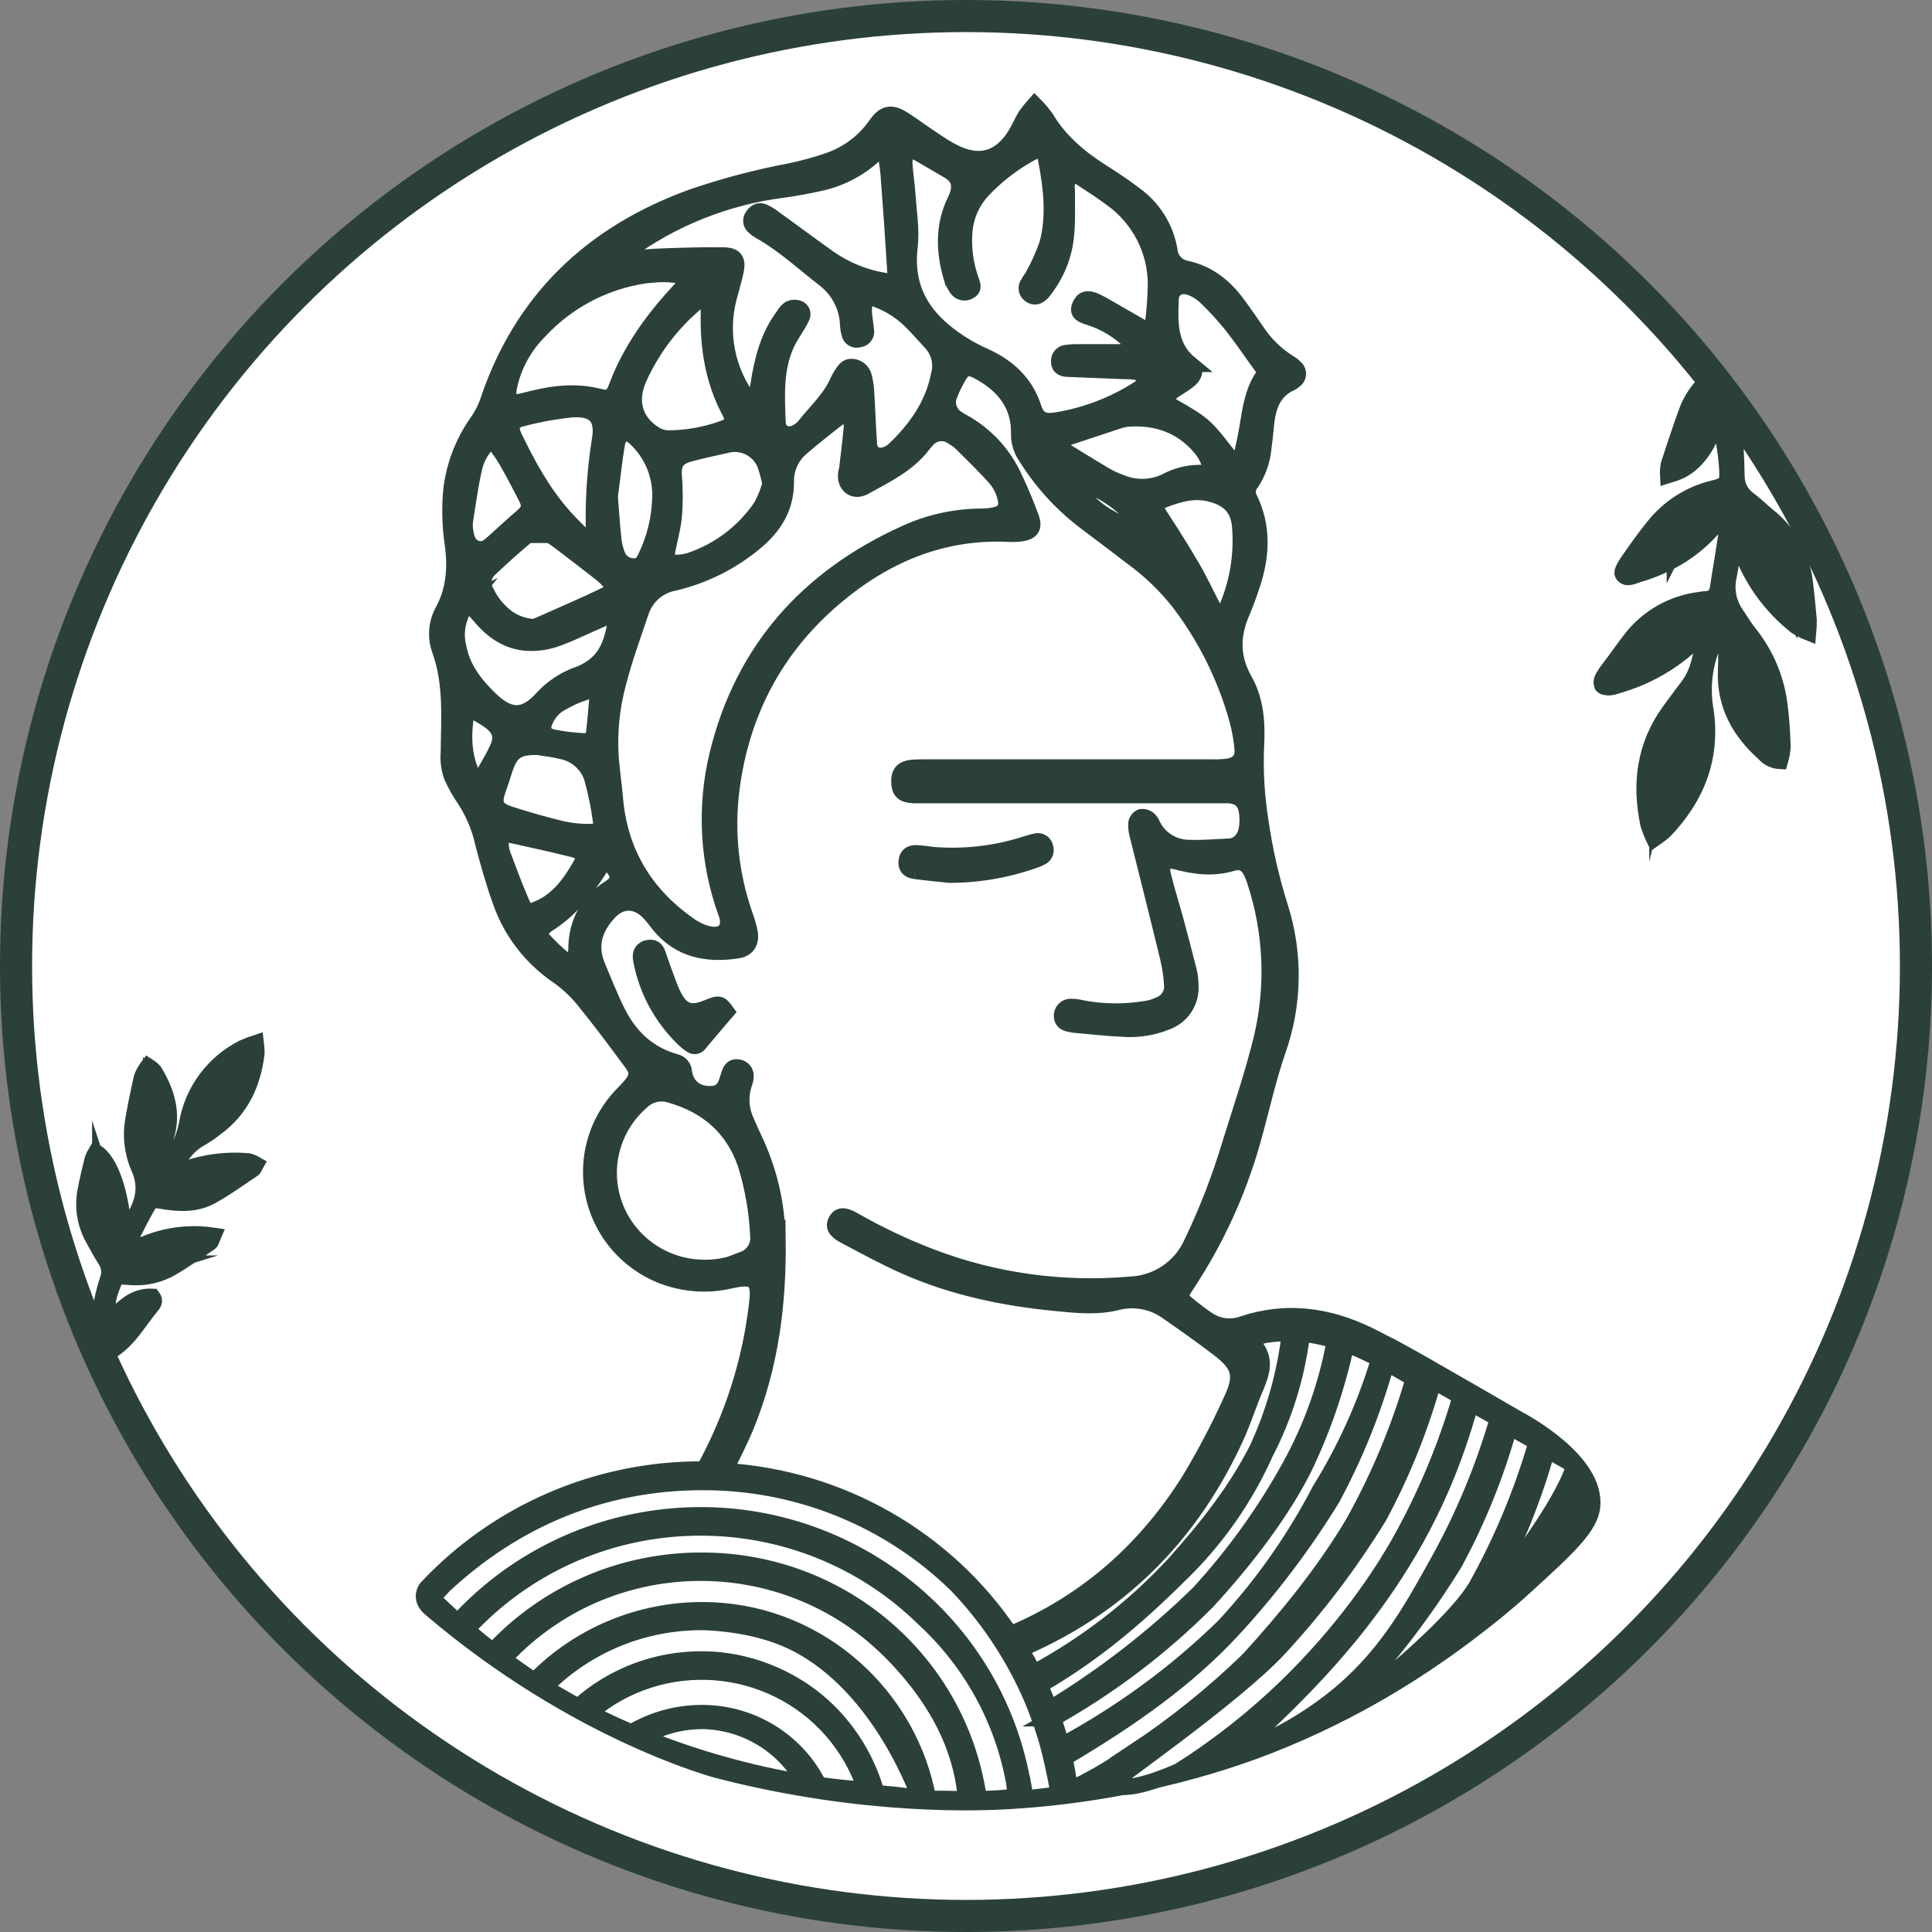
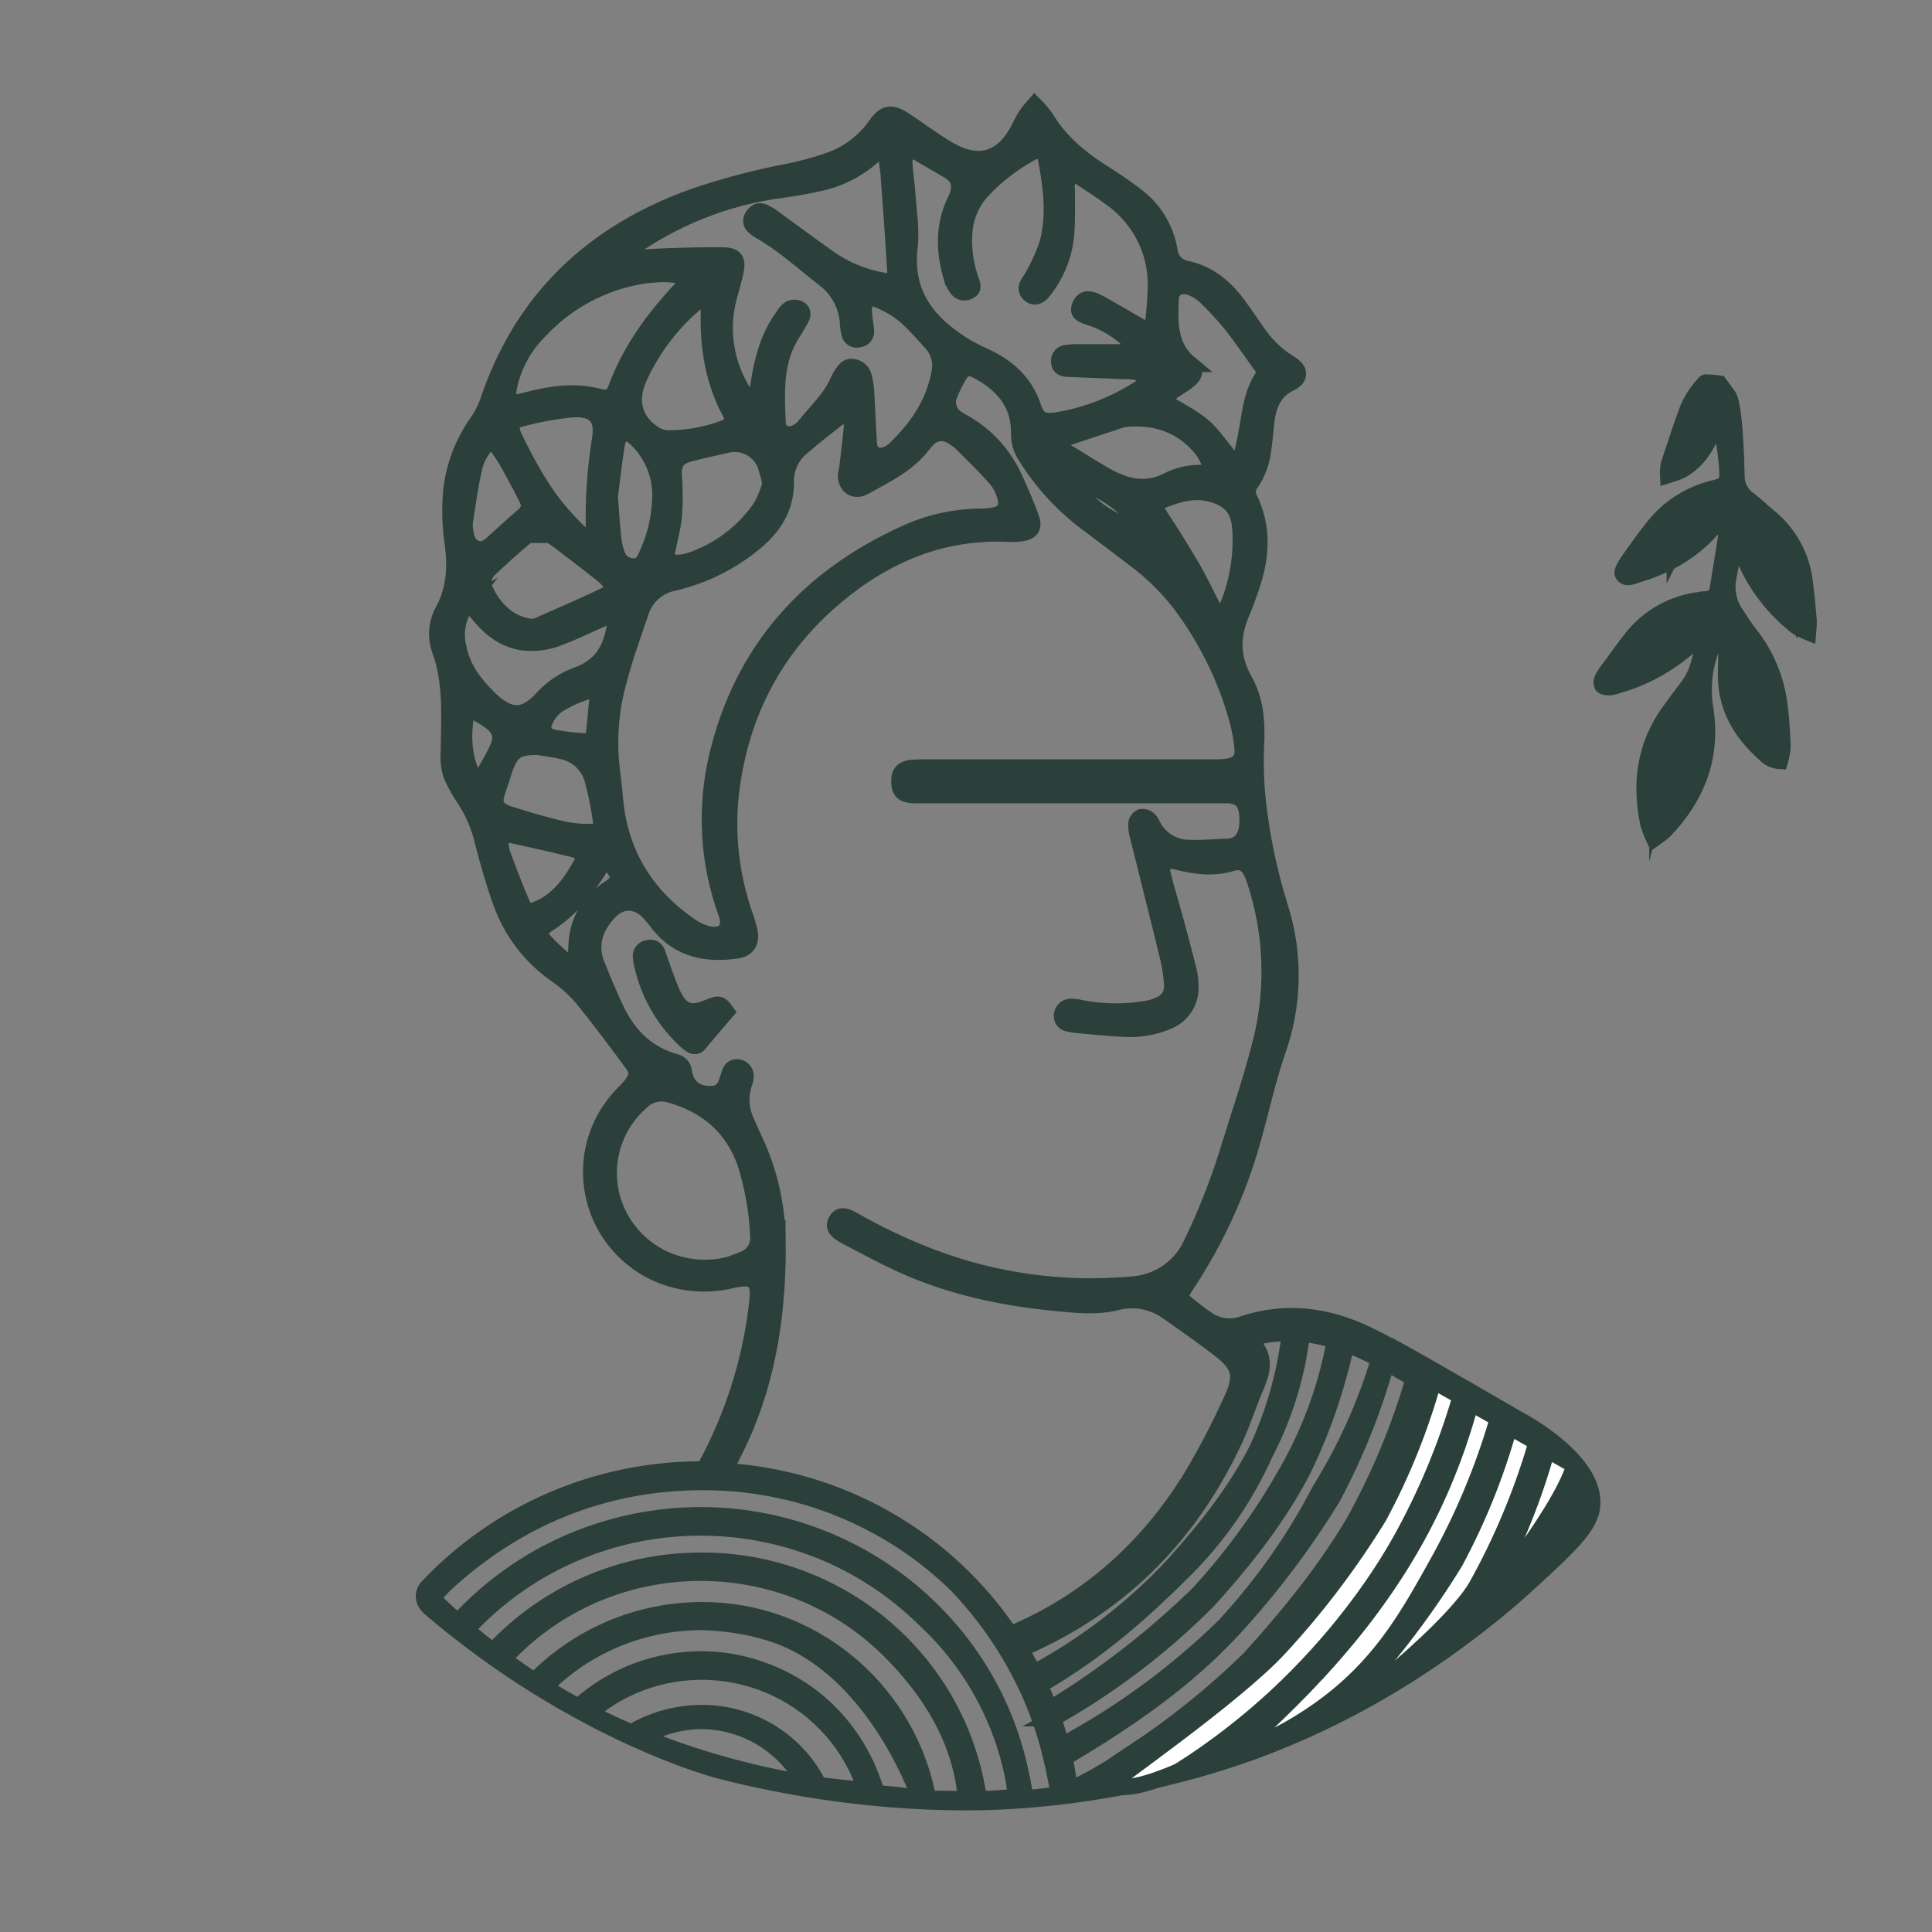
<svg xmlns="http://www.w3.org/2000/svg" id="Layer_1" data-name="Layer 1" viewBox="0 0 301 301">
  <rect x="0" y="0" width="301" height="301" fill="#808080" stroke="none" />
  <defs>
    <style>
      .cls-1 {
        stroke-width: 5px;
      }

      .cls-1, .cls-2 {
        fill: #fff;
      }

      .cls-1, .cls-2, .cls-3 {
        stroke: #2b403a;
        stroke-miterlimit: 10;
      }

      .cls-2, .cls-3 {
        stroke-width: 2.5px;
      }

      .cls-3 {
        fill: #2b403a;
      }
    </style>
  </defs>
-   <circle class="cls-1" cx="150.5" cy="150.5" r="148" />
  <path class="cls-3" d="M275.51,80.44c-1.03-.85-1.99-1.8-3.05-2.6-1.22-.85-1.93-2.24-1.9-3.72-.09-3.98-.36-10.56-1.19-12.3-.5-.7-.99-1.4-1.5-2.08-.66-.1-1.39-.11-2.1-.18-.18-.02-.74.79-1.04,1.12-.72.9-1.31,1.89-1.76,2.95-1.08,2.89-2.03,5.82-2.99,8.74-.1.56-.14,1.13-.11,1.69.7-.21,1.39-.46,2.05-.76,2.92-1.58,4.24-4.35,5.47-7.31.49.62.85,1.33,1.05,2.09.32,1.66.54,3.33.65,5.02.12,2.18-.14,2.51-2.29,3.02-3.62.91-6.84,2.98-9.15,5.89-1.46,1.78-2.77,3.67-4.09,5.56-.38.56-.94,1.51-.76,1.85.53.92,1.53.35,2.29.12,5.16-1.51,9.57-4.21,12.82-8.56.34-.45.7-.88,1.05-1.31.14,1.37.11,2.76-.08,4.13-.38,2.62-.86,5.24-1.25,7.87-.08.94-.87,1.67-1.83,1.68-.37,0-.76.08-1.09.13-4.11.53-7.84,2.62-10.42,5.83-1.2,1.51-2.29,3.11-3.47,4.67-.42.52-.79,1.07-1.12,1.65-.2.35-.24.77-.1,1.15.16.25.76.32,1.11.32.43-.04.84-.14,1.24-.29,4.61-1.29,8.81-3.72,12.22-7.05l1.26-1.19.31.2c-.7,2.77-.9,5.68-2.72,8.1-.98,1.31-1.98,2.61-2.93,3.94-3.87,5.36-4.63,11.33-3.28,17.62.24.78.54,1.54.89,2.27.57-.39,1.11-.81,1.63-1.26,5.06-5.29,7.44-11.43,6.41-18.69-.56-3.1-.31-6.29.72-9.27.57-1.51.95-3.12,1.44-4.68.13-.42.34-.82.5-1.23.33.66.5,1.39.49,2.12,0,2.27.11,4.59,0,6.88-.19,5.29,2.15,9.43,5.99,12.84.62.71,1.51,1.13,2.45,1.17.22-.74.35-1.5.4-2.27-.08-2.11-.18-4.23-.47-6.32-.47-4.11-2.1-8-4.68-11.25-.8-.98-1.44-2.09-2.16-3.14-1.17-1.73-1.56-3.86-1.08-5.89.28-1.42.47-2.86.76-4.28.08-.43.24-.85.47-1.62.27.76.4,1.14.53,1.51,1.68,4.83,4.71,9.08,8.75,12.26.59.38,1.22.7,1.87.96.06-.65.09-1.29.08-1.94-.18-1.98-.36-3.97-.61-5.94-.47-4.01-2.51-7.68-5.68-10.23ZM264.46,66.68s-1.41,1.11,0-.04v.04ZM263.12,79.3l.24.31-3.05,2.36-.24-.29c.78-1.05,1.84-1.88,3.05-2.38ZM260.91,85.63c.76-1.51,1.41-2.09,3.45-3.26l.28.31-3.73,2.95ZM256.64,87.37c-.1-.1-.19-.2-.29-.31.71-1.38,2.08-2.16,3.22-3.15,1.14-.99,2.55-2.06,3.86-3.02,1.31-.96,2.5-1.81,3.75-2.71l.3.41-10.84,8.79ZM262.19,96.01c-1.79,1.18-3.58,2.38-5.37,3.58,1.07-2,3.09-3.35,5.37-3.58ZM257.26,102.95c1.33-1.78,3.23-3.06,5.39-3.64-1.49,1.6-3.34,2.85-5.39,3.64ZM252.73,104.73c.99-2.43,10.3-8.92,12.98-9.29l-12.98,9.29ZM258.2,123.93c-1.66-2.46.59-10.28,3.82-13.09-1.25,4.25-3.5,11.99-3.79,12.99-.02.07-.03.11-.03.11ZM258.68,125.91s2.82-9.8,4.34-15.09c.55,1.92.34,4.38-.89,8.8-.73,2.63-3.5,6.67-3.45,6.29ZM262.63,121.9c.6-3.34,1.17-6.43,1.73-9.54v.02c.98,2.19.17,6.91-1.73,9.52ZM275.96,110.36l-.36.14c-1.31-3.27-2.61-6.53-3.91-9.8,2.55,2.61,4.06,6.04,4.27,9.66ZM275.29,115.11v.02c-1.38-1.3-4.01-8.87-4.51-13.17,2.38,3.47,4.77,10.6,4.51,13.15ZM272.48,112.21v.02c-1.67-1.91-1.95-3.88-2-5.89,1.19,1.48,1.66,3.03,2,5.87ZM279.37,90.07c-.98-.9-3.57-5.72-4.03-7.72,2.19,2.05,3.61,4.77,4.03,7.72ZM275.42,90.46l-.38.11c-1.67-2.09-2.65-4.63-2.82-7.28,1.08,2.38,2.16,4.76,3.22,7.15l-.02.02ZM278.53,94.09c-1.05-1.97-2.1-3.95-3.11-5.95-1.35-2.7-2.67-5.42-3.99-8.14-.12-.31-.22-.62-.3-.94,1.99,1.21,8.02,12.55,8.64,16.09-.76,0-.99-.59-1.24-1.07Z" />
-   <path class="cls-3" d="M16.79,199.36c-1.07,3.16-1.51,6.51-1.28,9.85.07,1.06.24,2.11.47,3.15.24-.04.5-.07.77-.08.03-.01.07-.02.1-.03,0-.03-.02-.07-.03-.1-.26-.64-.02-1.38.58-1.74,2.7-1.71,4.2-4.52,6.14-6.86.31-.38.74-.85.21-1.54-1.32-.07-2.63.32-3.7,1.09-1.1.79-2.06,1.75-3.24,2.77-.29-1.78-.08-3.61.6-5.28.64-1.72.69-1.78,2.49-1.66,2.2.25,4.42-.15,6.39-1.16,2.22-1.25,4.29-2.73,6.41-4.15.23-.16.29-.57.53-1.12-4.95-.74-9.99.39-14.12,3.19,1.08-2.5,2.26-4.88,3.54-7.2.93-1.7,1-1.65,2.87-1.34,2.51.41,5.07.48,7.34-.76,2.27-1.24,4.39-2.8,6.56-4.24.18-.12.24-.4.44-.75-.36-.21-.75-.37-1.16-.48-4.22-.37-8.47.4-12.27,2.23,1.24-2.38,2.54-4.62,4.97-5.9.73-.43,1.44-.91,2.1-1.44,4.01-2.88,5.9-6.93,6.47-11.69.01-.55-.02-1.1-.09-1.64-.68.22-1.35.47-2.01.77-4.58,2.32-7.8,6.62-8.71,11.65-.4,2.27-1.37,4.4-2.81,6.19-.69.83-1.28,1.76-1.93,2.63-.24.31-.53.57-1.02,1.13l.3-1.4c.67-2.01,1.34-4.01,2.05-6.01,1.32-3.81.27-7.26-1.72-10.54-.28-.31-.61-.57-.96-.79-.41.54-.75,1.14-.99,1.78-.54,2.54-1.12,5.06-1.47,7.63-.21,2.3.19,4.62,1.17,6.73,1.58,3.89-.33,6.81-2.48,9.92-.42-6.4-2.05-11.16-4.34-12.68-.21.35-.39.72-.53,1.1-.4,1.64-.81,3.29-1.11,4.95-.49,2.52-.07,5.13,1.18,7.38.61,1.12,1.22,2.24,1.9,3.32.64.91.79,2.07.4,3.11ZM20.58,204.68l.31.28c-.39.4-.77.8-1.16,1.21l-.28-.25,1.13-1.24ZM25.72,196.84l-1.55.48-.1-.35,1.56-.44c0,.13.05.22.09.31ZM23.55,194.61l2.18-.75.13.35-2.17.8c-.04-.1-.11-.24-.15-.37v-.03ZM36.57,182.2l.2.39c-3.52,1.59-.2-.39-.2-.39ZM33.01,182.14c-.99,1.01-2.46,1.4-3.83,1.03v-.03s3.83-1,3.83-1ZM32.74,184.74c-1.63,1.27-2.56,1.5-4.51,1.19l4.51-1.19ZM38.09,167.59c-.69,3.23-2.83,5.96-5.81,7.43l5.47-7.67.34.23ZM38.2,164.76c-.35,1.38-5.79,9.11-7.08,10.06v-.03c1.2-3.77,5.12-9.37,7.08-10.03ZM34.07,167.73l-3.4,5.97c.23-2.38,1.46-4.55,3.4-5.97ZM22.21,172.57l.29,7.3c-1.18-1.79-1.36-4.64-.29-7.3ZM23.51,169.41v-.03c.72,1.28.74,5.94,0,10.04-.78-3.29-.78-6.72,0-10.01ZM24.59,172.42c.99,1.29.67,2.59.38,3.89l-.52-.11.14-3.78ZM17.68,191.54c-.1-1.4-.21-2.76-.33-4.47.9,1.33,1.03,3.03.33,4.47ZM14.78,186.52c.27,1.9.54,3.8.8,5.71-1.32-1.61-1.63-3.82-.8-5.71ZM15.6,182.39v-.03c1.41,4.27-.62,2.38,0,.03Z" />
  <path class="cls-3" d="M112.92,268.09c-.07,0-.15,0-.22,0" />
  <g>
    <path class="cls-3" d="M110.08,157.05c-2.41.99-3.82.54-5.02-1.68-.34-.64-.63-1.31-.88-1.99-.6-1.59-1.18-3.17-1.71-4.77-.26-.76-.71-1.1-1.53-.91-.69.08-1.19.71-1.1,1.4,0,0,0,.02,0,.03.01.18.03.36.07.54.87,4.59,3.15,8.81,6.51,12.09.38.39.81.74,1.27,1.04.38.29.93.23,1.22-.15.02-.02.04-.05.05-.08,1.34-1.62,2.73-3.21,4.21-4.95-.99-1.36-1.11-1.38-3.1-.56" />
-     <path class="cls-3" d="M142.57,135.71c2.12.27,4.24.47,5.35.59,4.66,0,9.29-.83,13.66-2.44.17-.06.33-.15.5-.23.67-.25,1.01-.98.76-1.65-.13-.63-.75-1.04-1.39-.91-.05,0-.09.02-.14.04-.6.12-1.17.32-1.76.49-4.6,1.45-9.44,1.99-14.26,1.59-.76-.08-1.57-.23-2.36-.27-1.08-.06-1.58.33-1.69,1.22-.11.88.25,1.42,1.32,1.56" />
    <path class="cls-3" d="M236.46,221.04l-8.17-4.73s-.04-.02-.06-.03c-.02-.01-.04-.02-.06-.04-.08-.04-.17-.09-.25-.13-2.04-1.18-4.07-2.35-6.11-3.51-1.73-.98-3.45-1.96-5.2-2.89h-.06c-1.13-.6-2.27-1.19-3.43-1.76-6.27-3.02-12.77-3.92-19.53-1.65-1.82.65-3.85.39-5.44-.7-.97-.63-1.88-1.34-2.78-2.06-1.65-1.32-1.7-1.59-.57-3.28,4.6-6.93,8.09-14.52,10.34-22.51,1.32-4.65,2.33-9.4,3.89-13.95,2.59-7.23,2.74-15.11.42-22.43-1.42-4.5-2.46-9.1-3.12-13.77-.57-3.7-.79-7.44-.64-11.18.21-3.73,0-7.27-1.85-10.53-1.95-3.46-1.92-6.88-.38-10.43.64-1.51,1.18-3.02,1.69-4.59,1.44-4.46,1.63-8.9-.5-13.23-.4-.77-.3-1.71.26-2.37,1.08-1.62,1.74-3.48,1.93-5.42.17-1.19.29-2.4.4-3.6.27-2.84,1.06-5.36,3.97-6.65.16-.08.31-.19.44-.32.58-.36.76-1.12.4-1.7-.08-.13-.18-.24-.3-.33-.25-.27-.54-.49-.86-.67-2.08-1.29-3.84-3.02-5.17-5.06-.98-1.39-1.92-2.8-2.93-4.16-2.01-2.71-4.5-4.74-7.92-5.49-1.44-.25-2.53-1.42-2.66-2.86-.58-3.51-2.55-6.64-5.46-8.72-1.63-1.26-3.38-2.4-5.12-3.51-3.48-2.21-6.56-4.82-8.7-8.41-.53-.73-1.11-1.42-1.75-2.06-.49.55-.95,1.12-1.37,1.72-.5.82-.89,1.72-1.37,2.56-2.37,4.21-5.87,5.29-10.17,2.97-1.44-.76-2.79-1.74-4.15-2.64-1.12-.76-2.18-1.56-3.31-2.27-1.95-1.24-3-1.07-4.31.79-1.82,2.61-4.43,4.58-7.46,5.61-1.96.67-3.96,1.22-5.99,1.64-5.16.97-10.23,2.31-15.19,4.01-15.78,5.71-26.67,16.16-31.93,32.11-.43,1.13-1,2.19-1.72,3.17-2.11,3.06-3.44,6.57-3.89,10.25-.29,2.95-.2,5.92.26,8.85.42,3.5.18,6.85-1.53,10.04-1.06,1.88-1.24,4.13-.51,6.16,1.89,5.21,1.41,10.62,1.37,15.97-.11,1.26.05,2.52.48,3.71.57,1.27,1.25,2.48,2.04,3.62,1.35,2.08,2.32,4.38,2.84,6.8.83,3.15,1.71,6.3,2.83,9.35,1.64,4.53,4.67,8.44,8.66,11.2,1.49,1.03,2.83,2.25,3.99,3.63,2.69,3.29,5.22,6.69,7.74,10.11.99,1.33.82,2.27-.33,3.59-.64.76-1.36,1.39-1.98,2.14-6.24,7.4-5.24,18.4,2.23,24.57,1.11.92,2.34,1.7,3.65,2.32,3.74,1.74,7.97,2.15,11.97,1.16,3.52-.76,4.35,0,3.93,3.54-1.01,8.97-3.76,17.66-8.09,25.61-.06.1-.11.21-.15.32h-.3c-16.33-.06-31.92,6.67-42.99,18.52-.13.19-.43.69-.4,1.37.04.97.85,1.64,1.13,1.88,22.87,19.47,44.72,25.12,44.72,25.12,23.07,5.96,41.37,5.04,45.51,4.79,20.75-1.26,35.83-6.87,40.48-8.7,6.89-2.71,12.73-5.71,17.45-8.46,2.28-1.33,4.3-2.62,4.71-2.88,2.34-1.5,5.91-3.89,10.06-7.11,1.77-1.37,4.34-3.37,7.32-6.09,6.92-6.3,10.34-9.46,10.66-12.66.7-7.11-10.83-13.25-11.63-13.67ZM202.86,207.81c.86.08,1.72.21,2.57.39.86.17,1.7.39,2.52.64-1.23,6.81-3.56,13.39-6.9,19.47-3.94,7.18-8.74,13.87-14.29,19.92-7.02,6.86-14.81,12.9-23.23,18-.46-1.25-.97-2.47-1.53-3.67,9.4-5.42,16.31-11.75,22.15-17.54,5.47-5.35,9.87-11.67,12.98-18.63,3.01-5.8,4.95-12.09,5.72-18.57ZM195.53,209.7c-.47-.57-.26-1.15.5-1.41.34-.13.69-.22,1.05-.29,1.27-.21,2.56-.31,3.86-.29-.72,6.24-2.43,12.33-5.08,18.04-3.25,6.42-7.8,12.21-12.98,17.99-6.29,6.77-13.67,12.46-21.84,16.86-.64-1.25-1.32-2.48-2.05-3.68.43-.17.85-.34,1.26-.53,14.95-6.73,25.54-17.73,32.28-32.45,1.18-2.58,2.02-5.29,3.15-7.92.93-2.19,1.54-4.23-.15-6.32ZM190.41,96.27h.02c-.05.1-.17.16-.35.32-.31-.54-.63-1.04-.9-1.56-1.15-2.2-2.18-4.44-3.43-6.59-1.6-2.76-3.32-5.46-5.06-8.14-.91-1.39-.87-1.86.63-2.44,2.41-.93,4.85-1.62,7.47-.88,2.76.76,4.18,2.27,4.41,5.11.39,4.89-.57,9.8-2.79,14.19ZM174.74,75.23c-.92-.33-1.8-.73-2.64-1.22-2.67-1.58-5.28-3.22-8.21-5.02,3.75-1.25,7.19-2.4,10.65-3.53.47-.14.95-.22,1.44-.24,4.31-.25,8.03,1.07,10.91,4.35h.02c.51.6.94,1.26,1.26,1.98.66,1.39.28,2.15-1.28,2.12-1.83,0-3.62.46-5.22,1.33-2.17,1.05-4.7,1.14-6.93.23ZM178.98,83.99c-.57-.28-.91-.41-1.24-.59-1.64-.91-3.3-1.83-4.93-2.77-1.66-.91-3.11-2.15-4.25-3.66-.38-.52-.69-1.1-1.03-1.64l.36-.28c4.76,1.38,8.76,4.6,11.09,8.94ZM183.49,60.4c.69-.39,1.34-.84,1.94-1.35.81-.79.86-1.6-.03-2.33h.02c-3.31-2.72-3.17-6.45-3.02-10.12.07-1.7,1.58-2.45,3.21-1.78.79.31,1.52.77,2.15,1.34,1.44,1.38,2.8,2.85,4.06,4.4,1.66,2.09,3.14,4.31,4.71,6.45.38.53.66,1,.23,1.64-1.61,2.39-1.95,5.15-2.41,7.9-.28,1.72-.69,3.43-1.06,5.14-.13.39-.28.76-.47,1.13-5.41-6.8-4.31-6.17-11.24-10.13.19-1.13,1.01-1.72,1.9-2.27ZM141.52,23.74c.5-.54,1.12-.14,1.66.17,1.53.9,3.05,1.77,4.58,2.67,1.53.91,2,2.08,1.42,3.84-.08.23-.17.45-.28.67-1.99,3.98-1.85,8.07-.64,12.19h.02c.18.64.48,1.23.88,1.77.44.55,1.22.69,1.83.32.76-.35.56-.94.34-1.56-.95-2.56-1.31-5.3-1.05-8.01.24-2.3,1.23-4.47,2.82-6.17,2.13-2.25,4.6-4.17,7.32-5.68,1.53-.91,2.29-.64,2.59,1.1.81,4.29,1.31,8.64.17,12.93-.59,1.71-1.33,3.36-2.21,4.94-.21.43-.55.76-.76,1.22-.43.54-.33,1.32.21,1.74.02.01.03.02.05.04.62.47,1.24.36,1.92-.35.24-.27.46-.57.66-.87,1.87-2.57,2.94-5.61,3.1-8.77.15-2.04.06-4.1.08-6.16,0-.3-.06-.6-.04-.9.1-1.36,1.15-1.89,2.29-1.13,1.53.99,3.05,1.99,4.52,3.07,4.49,3.13,7.14,8.25,7.07,13.68-.04,1.99-.19,3.98-.44,5.95-.1.45-.24.9-.42,1.32l-6.71-3.86c-.62-.38-1.27-.72-1.93-1.02-1.18-.51-1.86-.27-2.29.68-.43.95-.06,1.4,1.21,1.79,2.7.81,5.14,2.32,7.05,4.37.3.37.58.75.83,1.15h-9.37c-.61-.02-1.22.02-1.83.1-.69.04-1.22.63-1.18,1.32,0,.02,0,.04,0,.05,0,.87.61,1.1,1.35,1.13l8.97.36c.67-.02,1.34.04,1.99.18.46.14,1.06.55,1.15.94s-.38.91-.65,1.34c-.08.14-.29.22-.44.32-3.86,2.47-8.18,4.12-12.71,4.87-2.11.33-3.05-.12-3.67-2.06-1.29-3.91-4.09-6.36-7.73-7.99-2.23-.99-4.31-2.28-6.18-3.84-4.16-3.45-5.98-7.68-5.35-13.13.33-2.72-.18-5.54-.35-8.31-.11-1.62-.39-3.24-.47-4.87,0-.58.22-1.13.6-1.57ZM113.16,142.31h.02c.76,2.27-.3,3.67-2.65,3.26-1.19-.26-2.3-.78-3.27-1.51-6.87-4.84-10.75-11.39-11.45-19.74-.18-2.05-.47-4.08-.65-6.13-.28-3.99.11-8,1.17-11.85.95-3.73,2.29-7.37,3.52-11.03.77-2.35,2.78-4.1,5.24-4.53,4.65-1.11,8.97-3.28,12.62-6.34,2.94-2.46,4.78-5.44,4.74-9.38-.04-2.03.83-3.97,2.38-5.29,2.15-1.87,4.42-3.59,6.72-5.42.91.6,1.34,1.69,1.1,2.74-.18,1.99-.44,3.96-.67,5.94,0,.23-.13.47-.16.7-.24,1.87,1.18,3.02,2.83,2.13,3.28-1.83,6.75-3.45,9.12-6.55.18-.24.38-.47.59-.7,1-1.26,2.83-1.49,4.12-.52.48.27.92.59,1.32.97,1.84,1.84,3.74,3.65,5.44,5.61.71.88,1.2,1.92,1.43,3.02.34,1.61-.34,2.36-1.97,2.63-.6.11-1.21.16-1.82.16-4.17.02-8.29.95-12.06,2.72-15.11,6.9-25.09,18.2-29.02,34.27-2.01,8.23-1.54,16.87,1.36,24.84ZM92.55,83.4l.02-.02c0,.41-.05.82-.07,1.23l-.4.18c-1.47-1.51-3.05-2.95-4.42-4.53-3.19-3.63-5.46-7.84-7.56-12.15-.76-1.59-.44-2.52,1.18-2.91,2.53-.67,5.11-1.14,7.71-1.41,3.67-.27,5.06,1.25,4.44,4.79-.78,4.9-1.08,9.86-.91,14.82ZM85.63,83.35l.02-.02c.57.35,1.12.72,1.65,1.13,2.04,1.55,4.06,3.11,6.06,4.67.44.33.86.69,1.24,1.09,1.05,1.07,1.11,1.83-.17,2.45-3.54,1.73-7.19,3.26-10.79,4.87-.23.07-.47.12-.72.13-1.41-.12-2.75-.62-3.9-1.43-1.42-1.06-2.55-2.45-3.29-4.04-.69-1.14-.49-2.6.5-3.51,1.89-1.8,3.82-3.53,5.83-5.21,1.01-.86,2.49-.91,3.57-.13ZM95.01,77.3l.02-.02c.37-2.82.63-5.4,1.06-7.96.35-2.05,1.49-2.4,3.01-.97,2.59,2.47,3.96,5.93,3.75,9.48-.11,3.03-.84,6-2.14,8.75-.38.85-.81,1.7-1.93,1.65-1.06.03-2.05-.56-2.51-1.51-.36-.83-.59-1.71-.69-2.61-.26-2.36-.4-4.71-.57-6.82ZM113.69,64.15c.76,1.41.49,2.07-1.06,2.63-2.76,1-5.67,1.51-8.61,1.51-.72-.03-1.42-.24-2.03-.63-3.18-2.02-4.07-5.23-2.4-8.85,2.22-4.88,5.59-9.15,9.84-12.45.22-.17.49-.31.99-.63v3.17c-.12,5.33.73,10.46,3.27,15.26ZM105,74.5c-.18-2.27.33-3.26,2.56-3.85,1.83-.48,3.67-.88,5.51-1.29,2.58-.73,5.29.65,6.19,3.15.31.94.57,1.9.76,2.88-.33,1.21-.8,2.38-1.4,3.49-2.66,3.96-6.57,6.94-11.13,8.47-.7.22-1.42.33-2.15.32-1.26,0-1.63-.48-1.4-1.72.34-1.84.88-3.65,1.05-5.5.17-1.98.18-3.97,0-5.95ZM97.63,39.26c7.15-5.23,15.54-8.57,24.36-9.7,1.87-.25,3.73-.59,5.57-1,3.55-.73,6.8-2.5,9.32-5.08.2-.2.44-.36.9-.76.24,1.63.54,3.02.65,4.43.39,5.04.74,10.1,1.05,15.18.09,1.46-.28,1.67-1.75,1.41-3.08-.51-6.01-1.71-8.56-3.49-2.92-2.08-5.8-4.22-8.7-6.32-.47-.36-.99-.67-1.53-.92-.76-.32-1.3.1-1.69.7-.37.52-.26,1.23.24,1.62.27.25.56.47.88.65,3.64,2.03,6.67,4.87,9.93,7.39,2.34,1.73,3.75,4.43,3.82,7.32.03.42.1.84.21,1.25.09.62.67,1.06,1.3.98.08-.01.16-.03.23-.06.65-.05,1.14-.62,1.09-1.26,0-.05-.01-.11-.02-.16-.1-1.02-.31-2.03-.34-3.02.03-.78.11-1.56.25-2.33,2.38.58,4.58,1.71,6.41,3.31,1.39,1.25,2.61,2.69,3.88,4.07,1.2,1.34,1.63,3.19,1.16,4.92-.92,4.7-3.55,8.42-6.96,11.67-.36.33-.77.59-1.23.76-1.47.54-2.6-.14-2.71-1.68-.18-2.58-.26-5.17-.42-7.75-.03-.9-.15-1.8-.37-2.67-.19-.86-.92-1.49-1.81-1.57-.89-.1-1.26.61-1.67,1.21-.2.3-.38.61-.53.94-1.19,2.8-3.46,4.8-5.28,7.12-.2.23-.42.44-.67.61-1.59,1.21-3.41.64-3.48-1.28-.16-4.15-.41-8.36,1.43-12.28.46-.98,1.1-1.88,1.65-2.82.26-.41.49-.83.69-1.27.24-.49.03-1.07-.46-1.3-.04-.02-.07-.03-.11-.04-.43-.15-.91-.13-1.32.06-.39.28-.72.65-.95,1.07-2.41,3.2-3.34,6.94-3.93,10.79-.16,1.05-.32,2.1-.53,3.41-.31-.29-.6-.61-.88-.93-3.5-4.62-4.68-10.58-3.18-16.16.34-1.34.76-2.67,1.05-4.03.37-1.72-.11-2.45-1.88-2.47-3.11-.05-6.22.05-9.33.16-2.19.08-4.38.29-6.95.47.55-.51.84-.85,1.18-1.11ZM79.46,59.6c.78-3.06,2.38-5.86,4.64-8.09,4.64-5,10.98-8.12,17.81-8.78v.04c1.94-.17,3.89.02,5.76.55-.63.7-1.06,1.19-1.53,1.67-4.26,4.53-7.91,9.49-10.1,15.38-.55,1.47-1.14,1.84-2.68,1.44-3.82-.99-7.51-.45-11.2.51-2.41.64-3.52.7-2.7-2.72ZM72.46,81.1c.42-2.61.76-5.24,1.34-7.83.35-1.89,1.35-3.6,2.84-4.84.83,1.2,1.63,2.19,2.25,3.28,1.08,1.87,2.08,3.77,3.07,5.73.76,1.43.51,2.12-.69,3.14-1.38,1.17-2.7,2.41-4.05,3.62-.86.76-1.66,1.71-3,1.25-1.34-.46-1.6-1.71-1.76-2.92-.07-.48-.07-.96,0-1.44ZM72.87,93.94h0c.7.75,1.25,1.26,1.73,1.84,1.82,2.22,3.96,3.91,6.93,4.32,1.89.21,3.8-.05,5.56-.76,1.71-.62,3.35-1.43,5.02-2.16l4.09-1.81c-.5,2.91-.89,5.57-2.77,7.6-.93.95-2.06,1.67-3.31,2.12-2.13.75-4.05,2.01-5.57,3.66-2.73,3.02-5.05,3.22-8.21.17-2.34-2.27-4.3-4.77-4.92-8.08-.61-2.4-.07-4.95,1.47-6.91ZM93.01,109.36c-.14,1.51-.26,3.1-.44,4.64-.13,1.11-.53,1.51-1.66,1.47-1.58-.07-3.14-.27-4.69-.57-1.44-.3-1.93-1.24-1.32-2.56.39-.94,1.02-1.77,1.83-2.4,1.36-.88,2.83-1.58,4.38-2.09,1.73-.63,2.08-.24,1.9,1.52ZM74.38,122.3c-2.36-3.98-2.38-7.8-1.56-12.06,1.34.8,2.48,1.36,3.49,2.1,1.63,1.18,2.04,2.44,1.21,4.26-.83,1.82-1.95,3.57-3.14,5.7ZM77.55,123.13v.02c.36-1.03.68-2.06,1.01-3.1.98-3.02,2.02-3.72,5.25-3.67,1.26.22,2.54.34,3.76.66,2.21.45,4,2.05,4.68,4.19.61,2.2,1.07,4.44,1.37,6.7.17,1.07-.43,1.68-1.65,1.68-1.46.02-2.92-.12-4.35-.43-2.77-.66-5.53-1.46-8.25-2.33-2.16-.71-2.55-1.67-1.83-3.72ZM83.93,141.54c-1.62.71-1.99.64-2.7-.97-1.09-2.49-2.01-5.04-2.97-7.56-.13-.44-.21-.89-.25-1.34-.02-1.35.48-1.84,1.68-1.59v.02c3.21.7,6.42,1.42,9.61,2.21,1.36.33,1.89,1.18,1.28,2.27-1.61,2.86-3.47,5.57-6.66,6.97ZM89.81,148.9l-.07.03v1.33c-.67-.18-1.32-.45-1.92-.81-1.12-.93-2.18-1.94-3.17-3.02-.66-.7-.53-1.38.18-2.06.22-.21.46-.39.73-.54,3.24-2.09,5.58-5.01,7.64-8.17.34-.53.51-1.51,1.33-1.22.64.3,1.16.81,1.47,1.44.38.67.22,1.5-.37,1.99-.18.16-.37.31-.58.44-3.86,2.46-5.5,6.07-5.24,10.6ZM115.84,196.22l-.07.03c-1.89.86-3.95,1.29-6.03,1.26-8.24-.02-14.9-6.65-14.88-14.81.01-4.23,1.86-8.26,5.07-11.05,1.19-1.18,2.95-1.59,4.54-1.07,5.74,1.65,9.73,5.11,11.69,10.74,1.13,3.64,1.79,7.4,1.96,11.2.17,1.6-.77,3.12-2.29,3.69ZM112.97,229.06c1.11-2.27,2.29-4.53,3.26-6.88,3.86-9.44,5.06-19.21,4.93-29.22l-.03.03c-.07-5.27-1.26-10.47-3.5-15.25-.48-1.04-.97-2.09-1.41-3.14-.84-1.84-.93-3.93-.27-5.84.14-.33.21-.69.23-1.05.05-.7-.45-1.32-1.15-1.42-.76-.14-1.14.27-1.36.91-.22.64-.35,1.16-.59,1.72-.32.88-1.15,1.48-2.09,1.51-2.35.17-4.05-1.06-4.42-3.35-.01-.8-.58-1.48-1.37-1.64-4.21-1.17-7.09-3.94-8.99-7.72-1.18-2.37-2.17-4.86-3.18-7.31-1.31-3.19-.34-5.95,1.88-8.31,1.83-1.96,4.2-1.93,6.11-.04.58.62,1.12,1.28,1.62,1.96,3.18,3.94,7.45,4.77,12.22,4.06,1.6-.24,2.23-1.31,1.93-2.92-.19-.89-.44-1.76-.76-2.61-2.18-6.25-2.9-12.91-2.08-19.48,1.53-12.09,6.87-22.23,16.25-30.12,7.69-6.47,16.51-10.23,26.84-9.78.67.04,1.34.02,2.01-.06,1.65-.23,2.15-.93,1.57-2.5-.76-2.04-1.58-4.06-2.53-6.04-1.67-3.79-4.57-6.92-8.24-8.9-.22-.11-.43-.24-.63-.39-1.4-.8-1.93-2.53-1.21-3.96.36-.9.79-1.77,1.28-2.61.76-1.42,1.57-1.68,2.99-.93,4,2.11,6.6,5.15,6.48,9.9,0,1.21.36,2.4,1.05,3.41,2.36,3.82,5.4,7.2,8.97,9.97,2.51,1.92,5.05,3.78,7.56,5.73,2.77,2,5.24,4.38,7.35,7.05,4.17,5.47,7.24,11.67,9.07,18.27.42,1.51.69,3.06.82,4.62.11,1.6-.71,2.47-2.33,2.71-.85.1-1.7.14-2.56.11h-44.16c-.76,0-1.47,0-2.2.04-1.66.12-2.29.76-2.23,2.27.06,1.51.63,1.94,2.23,2.04h49.11c1.9.17,2.72,1.07,2.88,3.1.21,2.69-.57,4.34-2.29,4.81-.12.03-.24.06-.36.07-2.13.08-4.28.29-6.4.21-2.46,0-4.69-1.41-5.74-3.61-.13-.34-.34-.64-.61-.88-.32-.25-.72-.36-1.12-.32-.39.16-.67.5-.76.9-.05.6,0,1.21.16,1.79,1.6,6.44,3.24,12.88,4.8,19.34.33,1.4.54,2.84.61,4.28.06,1.32-.76,2.52-2.02,2.97-.6.29-1.25.49-1.91.6-3.38.58-6.84.55-10.2-.1-.47-.12-.96-.19-1.44-.21-.78-.1-1.49.43-1.6,1.2,0,.05-.01.1-.01.15-.04.83.47,1.19,1.21,1.32.24.05.48.11.72.14,2.56.22,5.11.52,7.64.63,2.33.16,4.66-.21,6.81-1.1,2.31-.86,3.79-3.1,3.67-5.55,0-.78-.08-1.56-.26-2.33-.69-2.76-1.42-5.5-2.16-8.24-.62-2.27-1.35-4.53-1.89-6.8-.4-1.72.4-2.49,2.11-2.04,2.88.76,5.7,1.13,8.65.25,1.6-.48,2.5.16,3.18,1.69.17.39.31.78.44,1.19,2.56,7.82,2.93,16.17,1.07,24.18-1.37,5.69-3.28,11.25-5.02,16.84-1.58,5.27-3.58,10.41-5.97,15.37-1.69,3.73-5.36,6.2-9.49,6.38-10.5.93-21.08-.52-30.93-4.25-4.28-1.63-8.42-3.59-12.38-5.87-1.37-.76-2.09-.66-2.55.17-.46.82-.18,1.51,1.21,2.27,3.12,1.65,6.22,3.35,9.45,4.79,7.48,3.32,15.4,4.98,23.53,5.77,3.17.31,6.35.66,9.48-.11,2.76-.73,5.7-.17,8,1.51,2.7,1.87,5.39,3.78,7.99,5.77,3.23,2.5,3.7,4.13,1.95,7.87-1.89,4.19-4.02,8.27-6.38,12.22-6.8,10.97-16.04,19.28-28.1,24.33-9.98-14.91-26.44-24.33-44.48-25.44.02-.03.04-.06.05-.09ZM100.38,270.73l-.26-.11c2.84-1.63,6.07-2.48,9.35-2.48,6.64.12,12.69,3.79,15.82,9.58-8.54-1.43-16.89-3.77-24.92-7ZM127.55,278.07c-3.39-6.83-10.39-11.17-18.08-11.2-3.91-.02-7.74,1.02-11.09,3.02-2.23-.94-4.39-1.96-6.51-3.02,11.22-9.55,28.14-8.28,37.79,2.82,2.33,2.68,4.09,5.8,5.19,9.16-2.46-.18-4.9-.44-7.31-.78ZM142,279.92c-.89-.11-1.78-.21-2.66-.32-.93-.08-1.85-.17-2.78-.25-.63-2.31-2.93-9.52-10.12-15.02-1.76-1.34-7.93-5.75-16.97-5.82-7.17-.06-14.09,2.57-19.37,7.36-1.78-.96-3.52-1.97-5.22-3.02,6.48-6.53,15.35-10.18,24.6-10.12,0,0,5.94.03,11.54,2.04,14.84,5.31,21.64,23.66,22.23,25.3-.41-.05-.83-.1-1.24-.14ZM144.36,279.08s0-.01,0-.03c0-.01,0-.03,0-.04-3.58-16.15-18.02-28.17-34.87-28.17-9.89-.02-19.36,3.95-26.22,11.01-1.64-1.07-3.25-2.2-4.83-3.38.37-.41.76-.81,1.16-1.2,16.12-16.15,42.42-16.31,58.74-.36.17.16.31.31.37.36,9.15,9.2,11.34,17.51,11.76,23.06-.86-.03-1.71-.05-2.57-.08-1.08-.01-2.16-.02-3.24-.03-.2-.79-.28-1.11-.29-1.13ZM152.58,280.29c-.12-.58-.24-1.15-.35-1.73-3.73-20.48-21.73-35.4-42.76-35.43-12.42-.08-24.29,5.04-32.69,14.09-1.38-1.07-2.74-2.18-4.08-3.32.54-.6,1.11-1.19,1.7-1.77,19.25-18.84,50.24-18.84,69.49,0,7.41,6.81,12.37,15.83,14.12,25.69.07.71.15,1.41.22,2.12-.92.08-1.84.16-2.76.23-.96.04-1.93.09-2.89.13ZM159.3,277.53v.03c-4.98-27.41-31.48-45.63-59.18-40.71-11.11,1.98-21.23,7.54-28.8,15.83-1.34-1.19-2.66-2.41-3.96-3.67.59-.69,1.21-1.36,1.83-2.02,11.04-10.28,24.68-16.07,40.28-16.07,14.84-.04,29.08,5.73,39.62,16.07,4.12,4.31,7.56,9.2,10.22,14.52.34.67.66,1.36.98,2.05.56,1.24,1.07,2.49,1.53,3.78.18.46.34.93.5,1.4,1.11,3.23,1.69,6.08,2.05,7.82.15.71.35,1.74.56,3l-2.52.32c-.87.1-1.74.19-2.62.29-.16-.88-.31-1.75-.47-2.63ZM164.08,267.72c8.81-4.94,16.88-11.06,23.99-18.2,6.5-7.06,11.69-14.14,14.98-20.57,3.01-6.22,5.26-12.77,6.71-19.52,1.74.66,3.44,1.44,5.09,2.32-2.16,7.17-5.25,14.03-9.21,20.4-3.99,7.7-9.02,14.83-14.94,21.21-7.51,7.34-16.04,13.58-25.32,18.56-.38-1.43-.81-2.83-1.29-4.2ZM176.46,273.08c-1.59,1.13-3.39,2.3-5.39,3.44-1.54.88-3.03,1.64-4.44,2.3-.1-1.22-.28-2.51-.56-3.87-.07-.36-.15-.71-.23-1.06,10.52-6.2,19.22-12.44,26.12-19.88,5.86-6.33,11.08-13.22,15.59-20.57,3.6-6.69,6.44-13.75,8.47-21.06l.76.42,3.46,1.97c-2.28,7.84-5.43,15.39-9.42,22.53-4.58,7.71-10.39,14.78-16.24,21.21-5.56,5.42-11.63,10.29-18.13,14.57Z" />
-     <path class="cls-3" d="M144.51,279.04s-.07,0-.15,0" />
  </g>
  <path class="cls-2" d="M183.77,275.89c-1.13.5-8.91,3.92-10.38,1.87-.17-.23,18.99-13.5,25.88-20.94,5.86-6.33,11.08-13.22,15.59-20.57,3.6-6.69,6.44-13.75,8.47-21.06l.76.42,3.46,1.97c-2.28,7.84-5.43,15.39-9.42,22.53-2.05,3.67-7.26,12.17-16.24,21.21-6.58,6.62-13.03,11.33-18.13,14.57Z" />
  <path class="cls-2" d="M205.43,260.44c2.89-3.16,9.57-10.55,15.23-20.76,2.64-4.77,5.99-11.82,8.47-21.06l.76.42,3.46,1.97c-2.28,7.84-5.43,15.39-9.42,22.53-4.2,7.54-8.22,14.87-16.24,21.21-5.65,4.46-12.15,7.58-12.72,6.8-.52-.71,4.16-4.23,10.44-11.11Z" />
  <path class="cls-2" d="M211.1,263.95c5.86-6.33,11.08-13.22,15.59-20.57,3.6-6.69,6.44-13.75,8.47-21.06l.76.42,3.46,1.97c-2.28,7.84-5.43,15.39-9.42,22.53-4.58,7.71-25.76,24.15-18.86,16.7Z" />
  <path class="cls-2" d="M232.57,246.98c3.6-6.69,6.44-13.75,8.47-21.06l.76.42,3.46,1.97c-2.28,7.84-17.2,26.01-12.69,18.67Z" />
</svg>